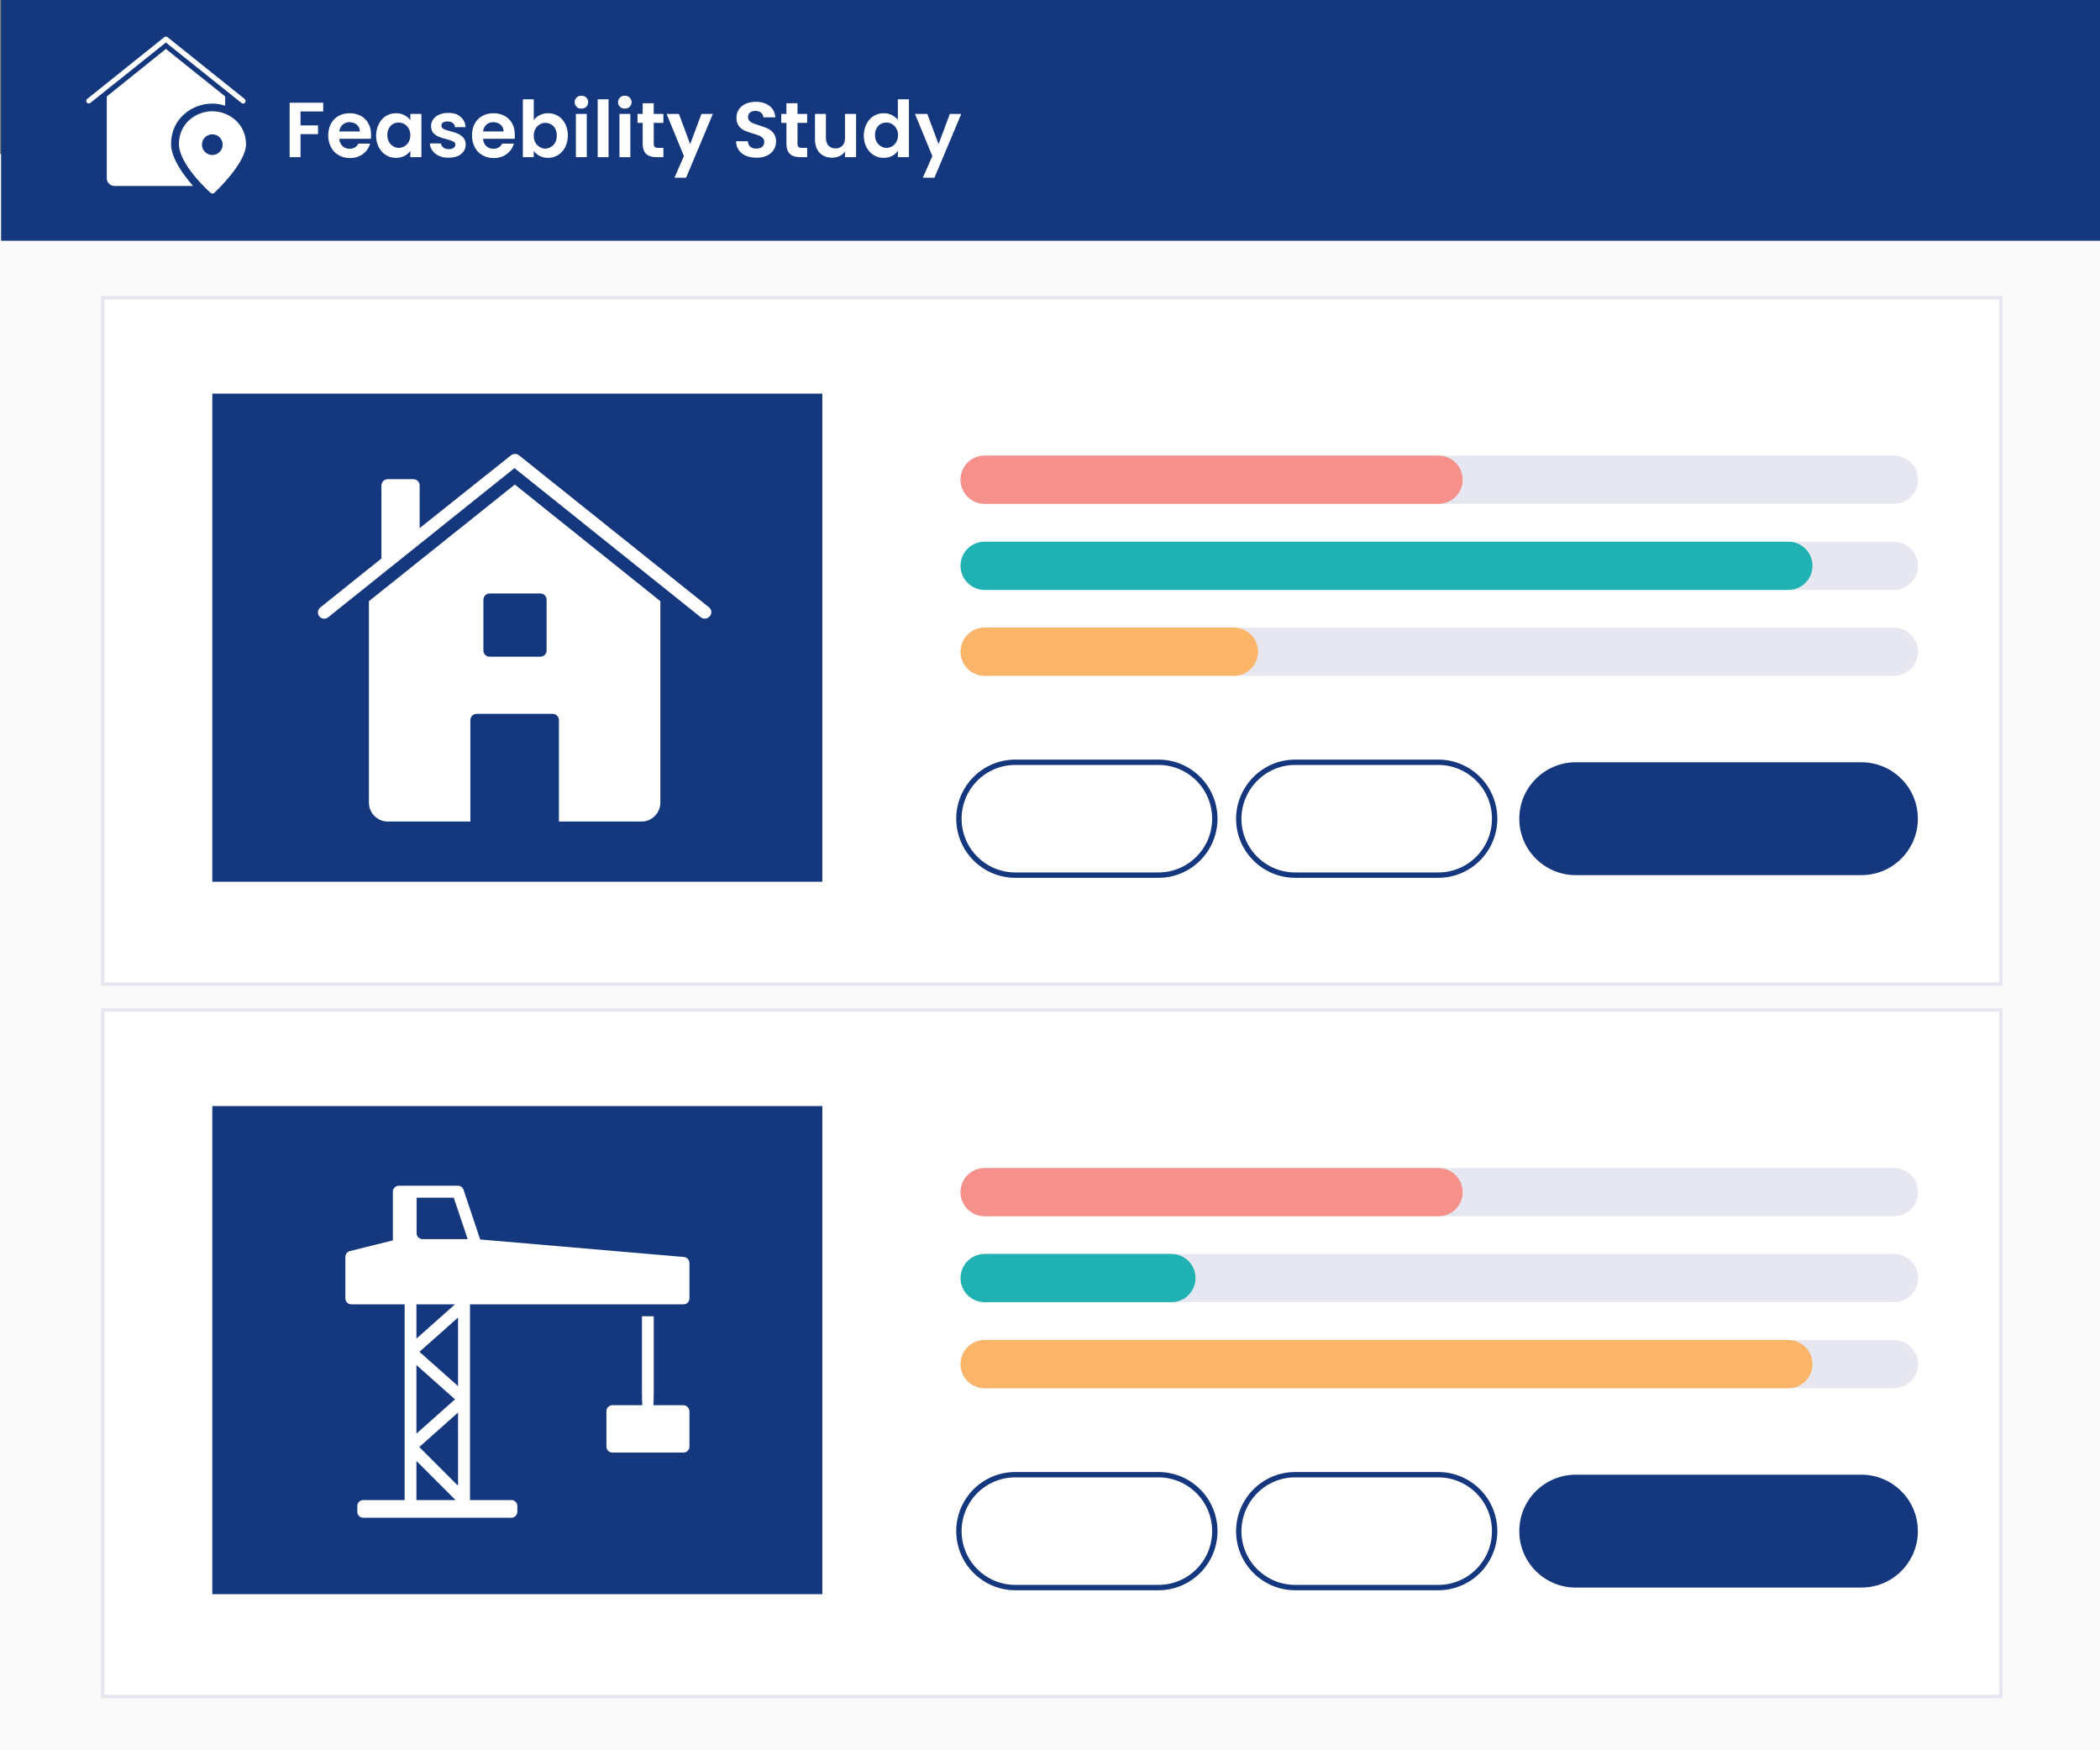
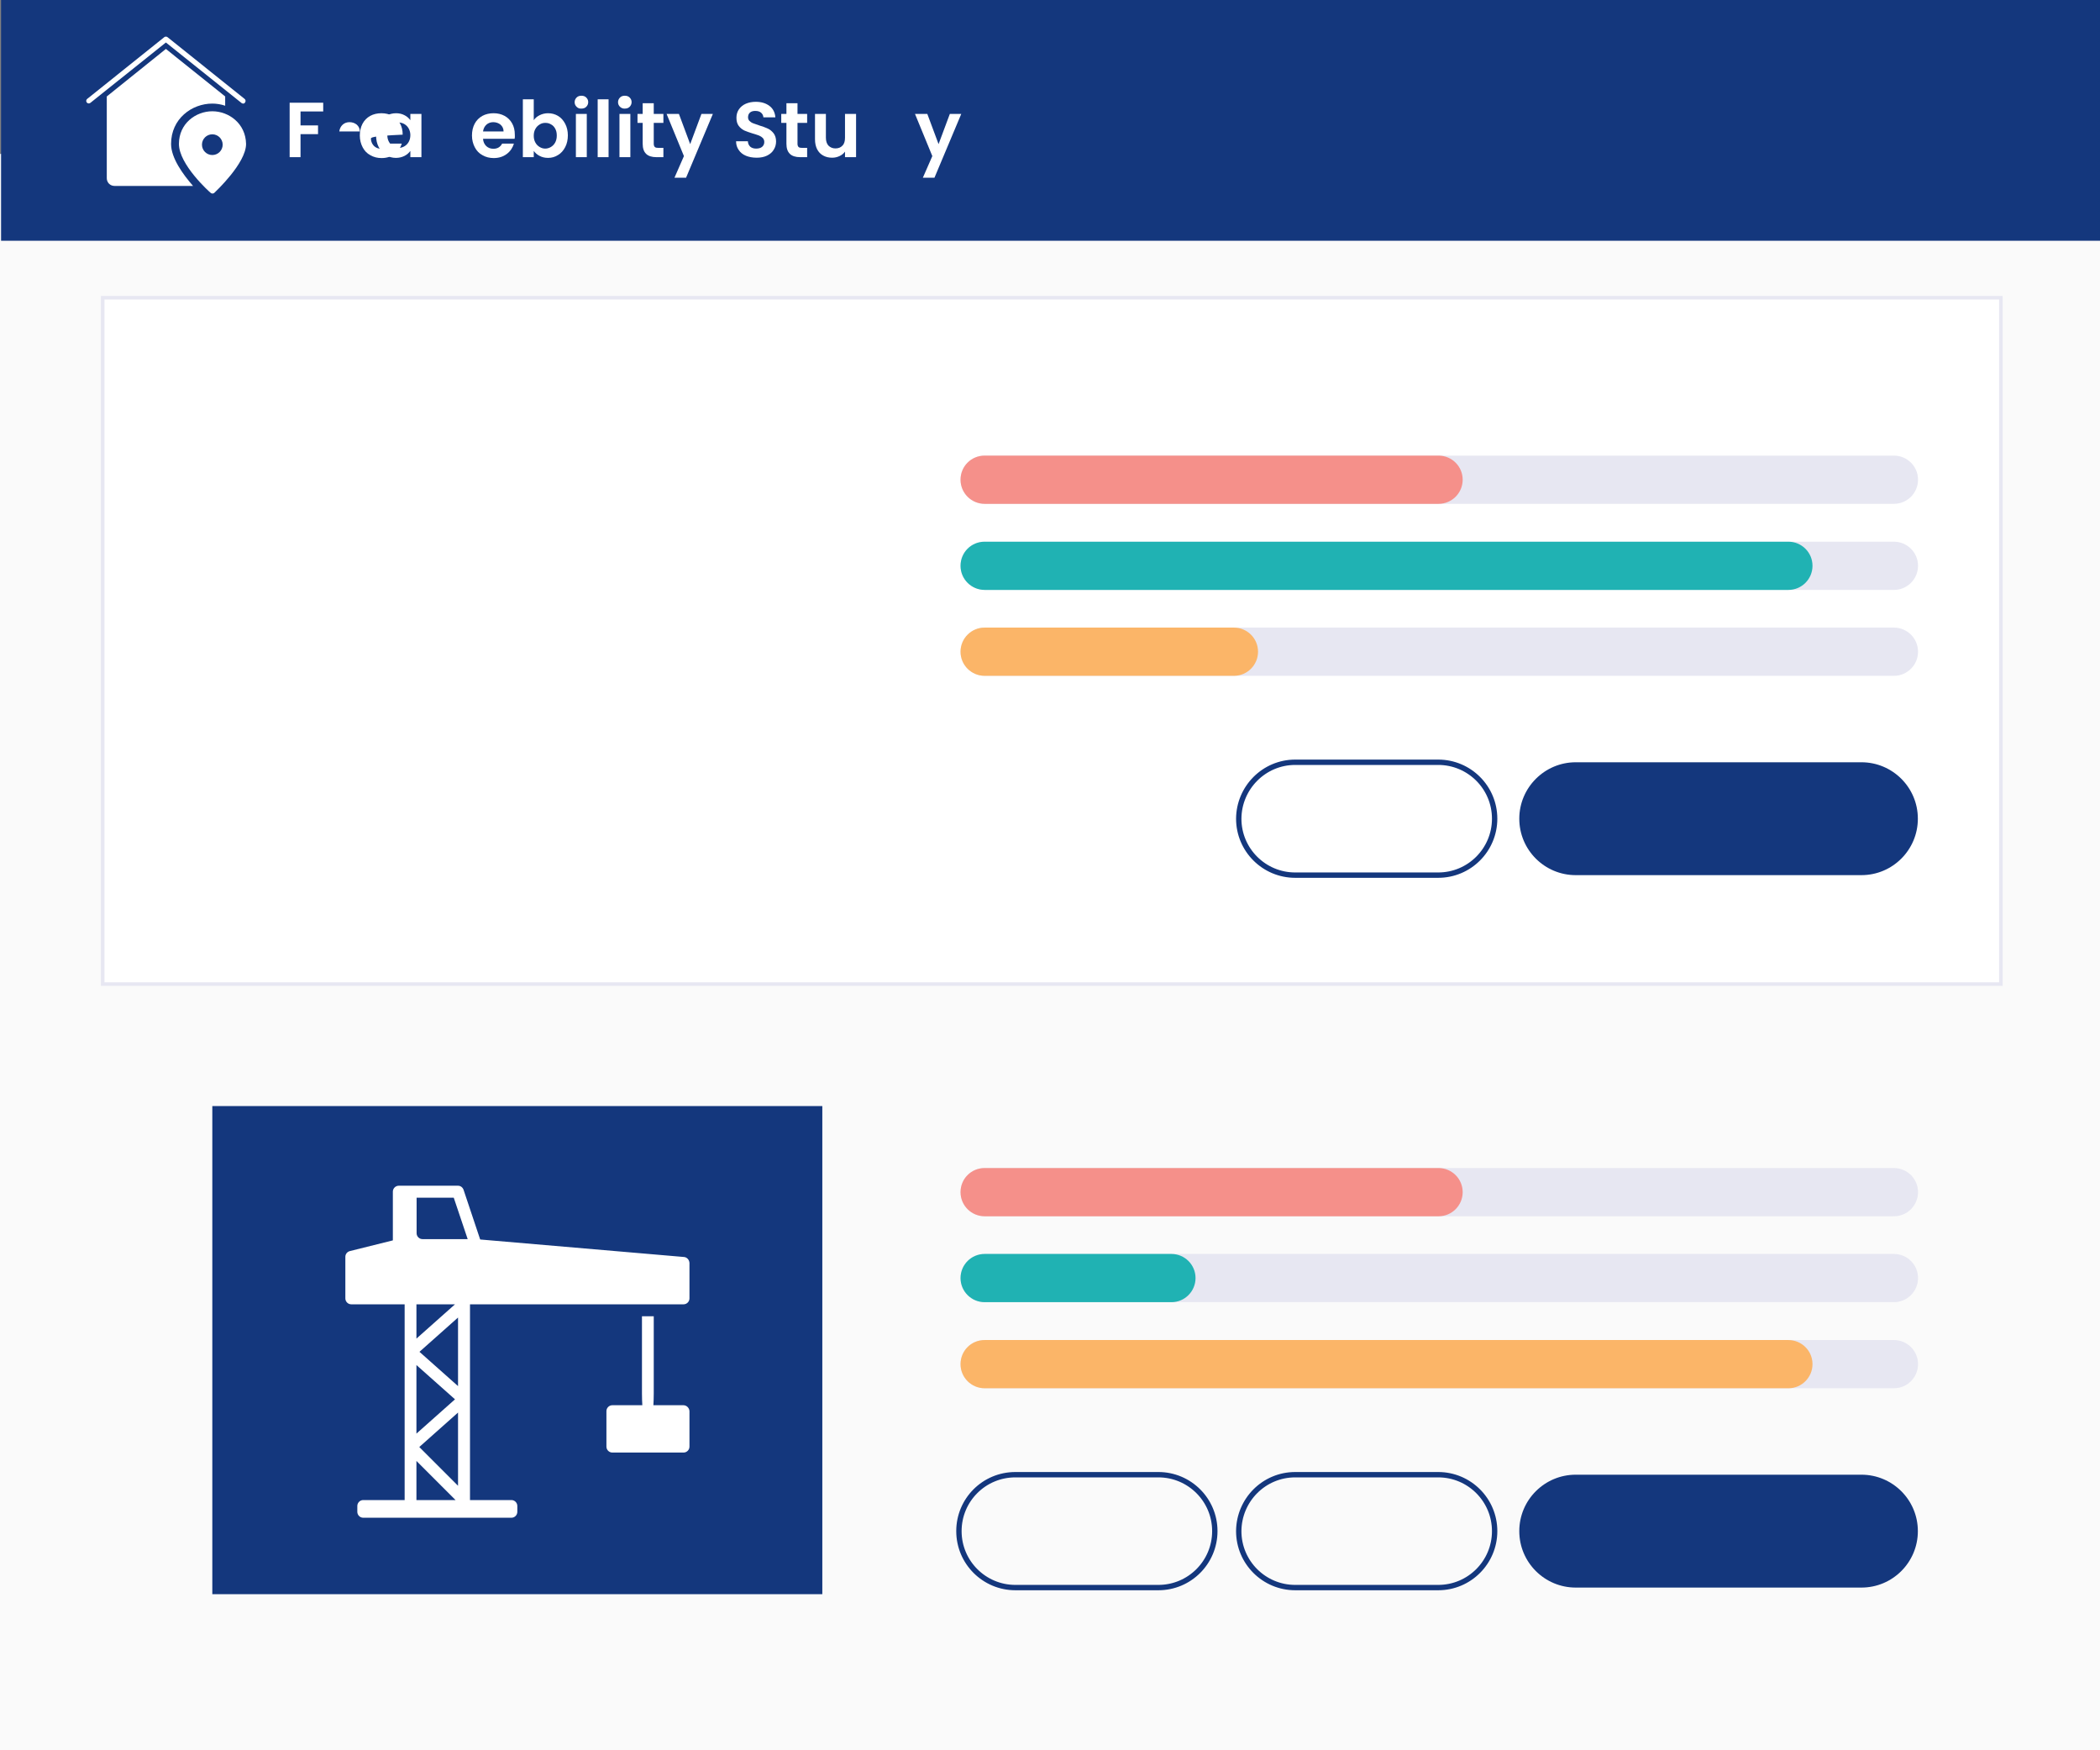
<svg xmlns="http://www.w3.org/2000/svg" version="1.1" id="a" x="0px" y="0px" viewBox="0 0 1176 980" style="enable-background:new 0 0 1176 980;" xml:space="preserve">
  <rect x="0" y="0" width="1176" height="980" fill="#808080" stroke="none" />
  <style type="text/css">
	.st0{fill:#FAFAFA;}
	.st1{fill:#FFFFFF;stroke:#E7E7F2;stroke-width:2;stroke-miterlimit:10;}
	.st2{fill:#14377D;}
	.st3{fill:#FFFFFF;}
	.st4{enable-background:new    ;}
	.st5{fill:#E7E7F2;}
	.st6{fill:#F5908A;}
	.st7{fill:#20B2B3;}
	.st8{fill:#FBB568;}
	.st9{fill:none;stroke:#14377D;stroke-width:3;stroke-miterlimit:10;}
</style>
  <rect x="0.6" y="86.2" class="st0" width="1176" height="893.8" />
  <rect x="-0.3" y="86.2" class="st0" width="1176" height="893.8" />
  <rect x="57.5" y="166.7" class="st1" width="1063" height="384.3" />
  <rect x="0.6" y="0" class="st2" width="1176" height="134.8" />
-   <rect x="118.9" y="220.4" class="st2" width="341.6" height="273.3" />
  <g>
    <path class="st3" d="M288.3,271.3l-81.7,65.3v112.8c0,5.9,4.8,10.6,10.6,10.6h46.2v-56.8c0-2,1.6-3.5,3.5-3.5h42.6   c2,0,3.5,1.6,3.5,3.5V460h46.2c5.9,0,10.6-4.8,10.6-10.6l0,0V336.6L288.3,271.3L288.3,271.3z M306.1,364.2c0,2-1.6,3.5-3.5,3.5   h-28.4c-2,0-3.5-1.6-3.5-3.5v-28.4c0-2,1.6-3.5,3.5-3.5h28.4c2,0,3.5,1.6,3.5,3.5V364.2z" />
    <path class="st3" d="M397.1,340.1l-106.5-85.2c-1.3-1-3.1-1-4.4,0L235,295.7v-23.9c0-2-1.6-3.5-3.6-3.5h-14.2c-2,0-3.6,1.6-3.6,3.5   v40.9l-34.2,27.4c-1.5,1.2-1.8,3.5-0.6,5s3.5,1.8,5,0.5l104.3-83.5l104.3,83.5c1.5,1.2,3.8,1,5-0.5   C398.9,343.6,398.6,341.3,397.1,340.1L397.1,340.1L397.1,340.1z" />
  </g>
  <g class="st4">
    <path class="st3" d="M181,57.5v4.9h-12.7v7.8h9.8v4.9h-9.8V88h-6.1V57.5H181z" />
-     <path class="st3" d="M207.7,77.7H190c0.1,1.8,0.8,3.1,1.8,4.1c1.1,1,2.4,1.5,4,1.5c2.3,0,3.9-1,4.9-2.9h6.6c-0.7,2.3-2,4.3-4,5.8   c-2,1.5-4.4,2.3-7.3,2.3c-2.3,0-4.4-0.5-6.3-1.6c-1.9-1-3.3-2.5-4.3-4.4c-1-1.9-1.6-4.1-1.6-6.6c0-2.5,0.5-4.7,1.5-6.6   c1-1.9,2.5-3.4,4.3-4.4c1.8-1,4-1.5,6.3-1.5c2.3,0,4.4,0.5,6.2,1.5c1.8,1,3.2,2.4,4.2,4.2c1,1.8,1.5,3.9,1.5,6.3   C207.8,76.2,207.8,77,207.7,77.7z M201.5,73.6c0-1.6-0.6-2.8-1.7-3.8c-1.1-0.9-2.5-1.4-4.1-1.4c-1.5,0-2.8,0.5-3.8,1.4   c-1,0.9-1.7,2.2-1.9,3.8H201.5z" />
+     <path class="st3" d="M207.7,77.7c0.1,1.8,0.8,3.1,1.8,4.1c1.1,1,2.4,1.5,4,1.5c2.3,0,3.9-1,4.9-2.9h6.6c-0.7,2.3-2,4.3-4,5.8   c-2,1.5-4.4,2.3-7.3,2.3c-2.3,0-4.4-0.5-6.3-1.6c-1.9-1-3.3-2.5-4.3-4.4c-1-1.9-1.6-4.1-1.6-6.6c0-2.5,0.5-4.7,1.5-6.6   c1-1.9,2.5-3.4,4.3-4.4c1.8-1,4-1.5,6.3-1.5c2.3,0,4.4,0.5,6.2,1.5c1.8,1,3.2,2.4,4.2,4.2c1,1.8,1.5,3.9,1.5,6.3   C207.8,76.2,207.8,77,207.7,77.7z M201.5,73.6c0-1.6-0.6-2.8-1.7-3.8c-1.1-0.9-2.5-1.4-4.1-1.4c-1.5,0-2.8,0.5-3.8,1.4   c-1,0.9-1.7,2.2-1.9,3.8H201.5z" />
    <path class="st3" d="M212.2,69.3c1-1.9,2.3-3.4,4-4.4c1.7-1,3.6-1.5,5.6-1.5c1.8,0,3.4,0.4,4.7,1.1c1.4,0.7,2.4,1.6,3.3,2.8v-3.5   h6.2V88h-6.2v-3.5c-0.8,1.1-1.9,2.1-3.3,2.8c-1.4,0.7-3,1.1-4.8,1.1c-2,0-3.9-0.5-5.6-1.6c-1.7-1-3-2.5-4-4.4   c-1-1.9-1.5-4.1-1.5-6.6C210.7,73.3,211.2,71.2,212.2,69.3z M228.9,72c-0.6-1.1-1.4-1.9-2.4-2.5c-1-0.6-2.1-0.9-3.2-0.9   s-2.2,0.3-3.2,0.8c-1,0.6-1.7,1.4-2.3,2.4c-0.6,1.1-0.9,2.3-0.9,3.8c0,1.5,0.3,2.7,0.9,3.8c0.6,1.1,1.4,1.9,2.4,2.5   c1,0.6,2,0.9,3.1,0.9c1.1,0,2.2-0.3,3.2-0.9c1-0.6,1.8-1.4,2.4-2.5c0.6-1.1,0.9-2.3,0.9-3.8C229.8,74.4,229.5,73.1,228.9,72z" />
-     <path class="st3" d="M245.9,87.3c-1.6-0.7-2.8-1.7-3.7-2.9c-0.9-1.2-1.4-2.6-1.5-4.1h6.2c0.1,0.9,0.6,1.7,1.4,2.3   c0.8,0.6,1.8,0.9,3,0.9c1.2,0,2.1-0.2,2.7-0.7c0.7-0.5,1-1.1,1-1.8c0-0.8-0.4-1.4-1.2-1.8c-0.8-0.4-2.1-0.8-3.8-1.3   c-1.8-0.4-3.3-0.9-4.4-1.4c-1.2-0.5-2.1-1.2-3-2.1c-0.8-1-1.2-2.3-1.2-3.9c0-1.3,0.4-2.6,1.2-3.7c0.8-1.1,1.9-2,3.3-2.6   c1.4-0.6,3.1-1,5.1-1c2.9,0,5.2,0.7,6.9,2.2c1.7,1.4,2.7,3.4,2.8,5.8h-5.9c-0.1-1-0.5-1.7-1.2-2.3c-0.7-0.6-1.7-0.9-2.9-0.9   c-1.1,0-2,0.2-2.6,0.6c-0.6,0.4-0.9,1-0.9,1.7c0,0.8,0.4,1.4,1.2,1.9c0.8,0.4,2.1,0.9,3.8,1.3c1.8,0.4,3.2,0.9,4.3,1.4   c1.1,0.5,2.1,1.2,3,2.2c0.8,1,1.3,2.3,1.3,3.9c0,1.4-0.4,2.7-1.2,3.8c-0.8,1.1-1.9,2-3.3,2.6c-1.4,0.6-3.1,0.9-5.1,0.9   C249.3,88.4,247.5,88,245.9,87.3z" />
    <path class="st3" d="M288.2,77.7h-17.7c0.1,1.8,0.8,3.1,1.8,4.1c1.1,1,2.4,1.5,4,1.5c2.3,0,3.9-1,4.9-2.9h6.6c-0.7,2.3-2,4.3-4,5.8   c-2,1.5-4.4,2.3-7.3,2.3c-2.3,0-4.4-0.5-6.3-1.6c-1.9-1-3.3-2.5-4.3-4.4c-1-1.9-1.6-4.1-1.6-6.6c0-2.5,0.5-4.7,1.5-6.6   c1-1.9,2.5-3.4,4.3-4.4c1.8-1,4-1.5,6.3-1.5c2.3,0,4.4,0.5,6.2,1.5c1.8,1,3.2,2.4,4.2,4.2c1,1.8,1.5,3.9,1.5,6.3   C288.4,76.2,288.3,77,288.2,77.7z M282,73.6c0-1.6-0.6-2.8-1.7-3.8c-1.1-0.9-2.5-1.4-4.1-1.4c-1.5,0-2.8,0.5-3.8,1.4   c-1,0.9-1.7,2.2-1.9,3.8H282z" />
    <path class="st3" d="M302.2,64.5c1.4-0.7,3-1.1,4.7-1.1c2.1,0,3.9,0.5,5.6,1.5c1.7,1,3,2.5,4,4.4c1,1.9,1.5,4.1,1.5,6.5   s-0.5,4.7-1.5,6.6c-1,1.9-2.3,3.4-4,4.4c-1.7,1.1-3.6,1.6-5.6,1.6c-1.8,0-3.4-0.4-4.7-1.1c-1.4-0.7-2.4-1.6-3.3-2.8V88h-6.1V55.6   h6.1v11.7C299.7,66.1,300.8,65.2,302.2,64.5z M310.9,72c-0.6-1.1-1.4-1.9-2.4-2.4c-1-0.6-2-0.8-3.2-0.8c-1.1,0-2.2,0.3-3.1,0.9   c-1,0.6-1.8,1.4-2.4,2.5c-0.6,1.1-0.9,2.3-0.9,3.8s0.3,2.7,0.9,3.8c0.6,1.1,1.4,1.9,2.4,2.5c1,0.6,2,0.9,3.1,0.9   c1.1,0,2.2-0.3,3.2-0.9c1-0.6,1.8-1.4,2.4-2.5c0.6-1.1,0.9-2.4,0.9-3.9C311.8,74.3,311.5,73.1,310.9,72z" />
    <path class="st3" d="M322.9,59.8c-0.7-0.7-1.1-1.5-1.1-2.6c0-1,0.4-1.9,1.1-2.6c0.7-0.7,1.6-1,2.7-1c1.1,0,2,0.3,2.7,1   c0.7,0.7,1.1,1.5,1.1,2.6c0,1-0.4,1.9-1.1,2.6c-0.7,0.7-1.6,1-2.7,1C324.5,60.9,323.6,60.5,322.9,59.8z M328.6,63.8V88h-6.1V63.8   H328.6z" />
    <path class="st3" d="M340.8,55.6V88h-6.1V55.6H340.8z" />
    <path class="st3" d="M347.2,59.8c-0.7-0.7-1.1-1.5-1.1-2.6c0-1,0.4-1.9,1.1-2.6c0.7-0.7,1.6-1,2.7-1c1.1,0,2,0.3,2.7,1   c0.7,0.7,1.1,1.5,1.1,2.6c0,1-0.4,1.9-1.1,2.6c-0.7,0.7-1.6,1-2.7,1C348.9,60.9,348,60.5,347.2,59.8z M353,63.8V88h-6.1V63.8H353z" />
    <path class="st3" d="M366.1,68.8v11.7c0,0.8,0.2,1.4,0.6,1.8c0.4,0.4,1.1,0.5,2,0.5h2.8V88h-3.9c-5.2,0-7.7-2.5-7.7-7.5V68.8h-2.9   v-5h2.9v-6h6.2v6h5.4v5H366.1z" />
    <path class="st3" d="M399.2,63.8l-15,35.7h-6.5l5.3-12.1l-9.7-23.6h6.9l6.3,16.9l6.3-16.9H399.2z" />
    <path class="st3" d="M417.7,87.2c-1.7-0.7-3.1-1.8-4-3.2c-1-1.4-1.5-3-1.5-4.9h6.6c0.1,1.3,0.5,2.2,1.3,3c0.8,0.7,1.9,1.1,3.3,1.1   c1.4,0,2.6-0.3,3.4-1c0.8-0.7,1.2-1.6,1.2-2.7c0-0.9-0.3-1.6-0.8-2.2c-0.6-0.6-1.2-1-2.1-1.4c-0.8-0.3-2-0.7-3.4-1.1   c-2-0.6-3.6-1.2-4.8-1.7c-1.2-0.6-2.3-1.4-3.2-2.6c-0.9-1.2-1.3-2.7-1.3-4.6c0-1.8,0.5-3.4,1.4-4.7c0.9-1.3,2.2-2.4,3.8-3.1   c1.6-0.7,3.5-1.1,5.6-1.1c3.2,0,5.7,0.8,7.7,2.3s3.1,3.7,3.3,6.4h-6.7c-0.1-1.1-0.5-1.9-1.3-2.6c-0.8-0.7-1.9-1-3.3-1   c-1.2,0-2.2,0.3-2.9,0.9c-0.7,0.6-1.1,1.5-1.1,2.7c0,0.8,0.3,1.5,0.8,2c0.5,0.5,1.2,1,2,1.3c0.8,0.3,1.9,0.7,3.4,1.2   c2,0.6,3.6,1.2,4.9,1.8s2.3,1.5,3.2,2.6c0.9,1.2,1.4,2.7,1.4,4.6c0,1.6-0.4,3.2-1.3,4.6c-0.8,1.4-2.1,2.5-3.7,3.3   c-1.6,0.8-3.6,1.2-5.8,1.2C421.3,88.3,419.4,87.9,417.7,87.2z" />
    <path class="st3" d="M446.6,68.8v11.7c0,0.8,0.2,1.4,0.6,1.8c0.4,0.4,1.1,0.5,2,0.5h2.8V88h-3.9c-5.2,0-7.7-2.5-7.7-7.5V68.8h-2.9   v-5h2.9v-6h6.2v6h5.4v5H446.6z" />
    <path class="st3" d="M479.4,63.8V88h-6.2v-3.1c-0.8,1.1-1.8,1.9-3.1,2.5c-1.3,0.6-2.6,0.9-4.1,0.9c-1.9,0-3.6-0.4-5-1.2   c-1.5-0.8-2.6-2-3.4-3.5c-0.8-1.6-1.2-3.4-1.2-5.6V63.8h6.1v13.3c0,1.9,0.5,3.4,1.4,4.4c1,1,2.3,1.6,3.9,1.6c1.7,0,3-0.5,4-1.6   c1-1,1.4-2.5,1.4-4.4V63.8H479.4z" />
-     <path class="st3" d="M485.3,69.3c1-1.9,2.3-3.4,4-4.4c1.7-1,3.6-1.5,5.6-1.5c1.6,0,3.1,0.3,4.5,1c1.4,0.7,2.6,1.6,3.4,2.7V55.6h6.2   V88h-6.2v-3.6c-0.8,1.2-1.8,2.2-3.2,2.9s-3,1.1-4.8,1.1c-2,0-3.9-0.5-5.6-1.6c-1.7-1-3-2.5-4-4.4c-1-1.9-1.5-4.1-1.5-6.6   C483.8,73.3,484.3,71.2,485.3,69.3z M502,72c-0.6-1.1-1.4-1.9-2.4-2.5c-1-0.6-2.1-0.9-3.2-0.9s-2.2,0.3-3.2,0.8   c-1,0.6-1.7,1.4-2.3,2.4c-0.6,1.1-0.9,2.3-0.9,3.8c0,1.5,0.3,2.7,0.9,3.8s1.4,1.9,2.4,2.5c1,0.6,2,0.9,3.1,0.9   c1.1,0,2.2-0.3,3.2-0.9c1-0.6,1.8-1.4,2.4-2.5c0.6-1.1,0.9-2.3,0.9-3.8C502.9,74.4,502.6,73.1,502,72z" />
    <path class="st3" d="M538.3,63.8l-15,35.7h-6.5l5.3-12.1l-9.7-23.6h6.9l6.3,16.9l6.3-16.9H538.3z" />
  </g>
  <g>
    <path class="st3" d="M136.2,58c-0.3,0-0.6-0.1-0.9-0.3L92.9,23.8L50.6,57.6c-0.6,0.5-1.5,0.4-2-0.2c-0.5-0.6-0.4-1.5,0.2-2l0,0   L92,20.8c0.5-0.4,1.3-0.4,1.8,0l43.2,34.6c0.6,0.5,0.7,1.4,0.2,2C137,57.8,136.6,58,136.2,58L136.2,58z" />
    <path class="st3" d="M95.8,80.6c0-14.2,11.7-22.6,23.1-22.6c2.4,0,4.9,0.4,7.2,1.2V54L92.9,27.4L59.8,54v45.8   c0,2.4,1.9,4.3,4.3,4.3h44C102.5,97.7,95.8,88.5,95.8,80.6L95.8,80.6z" />
    <path class="st3" d="M118.9,62.3c-9.2,0-18.7,6.8-18.7,18.3s17,26.8,17.8,27.4c0.6,0.5,1.4,0.5,2,0c0.7-0.7,17.8-16.6,17.8-27.4   C137.6,69.1,128.1,62.3,118.9,62.3L118.9,62.3z M118.9,86.8c-3.2,0-5.8-2.6-5.8-5.8s2.6-5.8,5.8-5.8s5.8,2.6,5.8,5.8   S122.1,86.8,118.9,86.8z" />
  </g>
  <path class="st5" d="M551.4,255.1h509.2c7.4,0,13.5,6,13.5,13.5l0,0c0,7.4-6,13.5-13.5,13.5H551.4c-7.4,0-13.5-6-13.5-13.5l0,0  C537.9,261.1,543.9,255.1,551.4,255.1z" />
  <path class="st5" d="M551.4,303.3h509.2c7.4,0,13.5,6,13.5,13.5v0c0,7.4-6,13.5-13.5,13.5H551.4c-7.4,0-13.5-6-13.5-13.5v0  C537.9,309.3,543.9,303.3,551.4,303.3z" />
  <path class="st5" d="M551.4,351.4h509.2c7.4,0,13.5,6,13.5,13.5v0c0,7.4-6,13.5-13.5,13.5H551.4c-7.4,0-13.5-6-13.5-13.5v0  C537.9,357.5,543.9,351.4,551.4,351.4z" />
  <path class="st6" d="M551.4,255.1h254.2c7.4,0,13.5,6,13.5,13.5l0,0c0,7.4-6,13.5-13.5,13.5H551.4c-7.4,0-13.5-6-13.5-13.5l0,0  C537.9,261.1,543.9,255.1,551.4,255.1z" />
  <path class="st7" d="M551.4,303.3h450.1c7.4,0,13.5,6,13.5,13.5v0c0,7.4-6,13.5-13.5,13.5H551.4c-7.4,0-13.5-6-13.5-13.5v0  C537.9,309.3,543.9,303.3,551.4,303.3z" />
  <path class="st8" d="M551.4,351.4H691c7.4,0,13.5,6,13.5,13.5v0c0,7.4-6,13.5-13.5,13.5H551.4c-7.4,0-13.5-6-13.5-13.5v0  C537.9,357.5,543.9,351.4,551.4,351.4z" />
  <path class="st2" d="M882.4,426.8h160c17.4,0,31.6,14.1,31.6,31.6v0c0,17.4-14.1,31.6-31.6,31.6h-160c-17.4,0-31.6-14.1-31.6-31.6v0  C850.8,441,865,426.8,882.4,426.8z" />
  <path class="st9" d="M725.3,426.8h80.1c17.4,0,31.6,14.1,31.6,31.6v0c0,17.4-14.1,31.6-31.6,31.6h-80.1c-17.4,0-31.6-14.1-31.6-31.6  v0C693.8,441,707.9,426.8,725.3,426.8z" />
-   <path class="st9" d="M568.6,426.8h80.1c17.4,0,31.6,14.1,31.6,31.6v0c0,17.4-14.1,31.6-31.6,31.6h-80.1c-17.4,0-31.6-14.1-31.6-31.6  v0C537,441,551.1,426.8,568.6,426.8z" />
-   <rect x="57.5" y="565.5" class="st1" width="1063" height="384.4" />
  <rect x="118.9" y="619.3" class="st2" width="341.6" height="273.3" />
  <path class="st5" d="M551.4,654h509.2c7.4,0,13.5,6,13.5,13.5v0c0,7.4-6,13.5-13.5,13.5H551.4c-7.4,0-13.5-6-13.5-13.5v0  C537.9,660,543.9,654,551.4,654z" />
  <path class="st5" d="M551.4,702.1h509.2c7.4,0,13.5,6,13.5,13.5v0c0,7.4-6,13.5-13.5,13.5H551.4c-7.4,0-13.5-6-13.5-13.5v0  C537.9,708.2,543.9,702.1,551.4,702.1z" />
  <path class="st5" d="M551.4,750.3h509.2c7.4,0,13.5,6,13.5,13.5v0c0,7.4-6,13.5-13.5,13.5H551.4c-7.4,0-13.5-6-13.5-13.5v0  C537.9,756.3,543.9,750.3,551.4,750.3z" />
  <path class="st6" d="M551.4,654h254.2c7.4,0,13.5,6,13.5,13.5v0c0,7.4-6,13.5-13.5,13.5H551.4c-7.4,0-13.5-6-13.5-13.5v0  C537.9,660,543.9,654,551.4,654z" />
  <path class="st7" d="M551.4,702.1H656c7.4,0,13.5,6,13.5,13.5v0c0,7.4-6,13.5-13.5,13.5H551.4c-7.4,0-13.5-6-13.5-13.5v0  C537.9,708.2,543.9,702.1,551.4,702.1z" />
  <path class="st8" d="M551.4,750.3h450.1c7.4,0,13.5,6,13.5,13.5v0c0,7.4-6,13.5-13.5,13.5H551.4c-7.4,0-13.5-6-13.5-13.5v0  C537.9,756.3,543.9,750.3,551.4,750.3z" />
  <path class="st2" d="M882.4,825.7h160c17.4,0,31.6,14.1,31.6,31.6v0c0,17.4-14.1,31.6-31.6,31.6h-160c-17.4,0-31.6-14.1-31.6-31.6v0  C850.8,839.8,865,825.7,882.4,825.7z" />
  <path class="st9" d="M725.3,825.7h80.1c17.4,0,31.6,14.1,31.6,31.6v0c0,17.4-14.1,31.6-31.6,31.6h-80.1c-17.4,0-31.6-14.1-31.6-31.6  v0C693.8,839.8,707.9,825.7,725.3,825.7z" />
  <path class="st9" d="M568.6,825.7h80.1c17.4,0,31.6,14.1,31.6,31.6v0c0,17.4-14.1,31.6-31.6,31.6h-80.1c-17.4,0-31.6-14.1-31.6-31.6  v0C537,839.8,551.1,825.7,568.6,825.7z" />
  <g>
    <path class="st3" d="M383,703.8L268.9,694l-9.3-27.8c-0.5-1.4-1.7-2.3-3.1-2.3h-33.2c-1.8,0-3.3,1.5-3.3,3.3v27.3l-24.1,6   c-1.5,0.4-2.5,1.7-2.5,3.2V727c0,1.8,1.5,3.3,3.3,3.3h29.9v109.6h-23.2c-1.8,0-3.3,1.5-3.3,3.3v3.3c0,1.8,1.5,3.3,3.3,3.3h83   c1.8,0,3.3-1.5,3.3-3.3v-3.3c0-1.8-1.5-3.3-3.3-3.3h-23.2V730.3h119.6c1.8,0,3.3-1.5,3.3-3.3v-19.9   C386,705.4,384.7,703.9,383,703.8z M233.2,670.6h20.9l7.8,23.2h-25.3c-1.8,0-3.3-1.5-3.3-3.3V670.6z M233.2,839.9v-21.9l21.9,21.9   H233.2z M256.5,831.9l-21.7-21.7l21.7-19.3V831.9z M233.2,802.7v-38.4l21.6,19.2L233.2,802.7z M256.5,776.1l-21.6-19.2l21.6-19.2   V776.1z M233.2,749.5v-19.2h21.6L233.2,749.5z" />
    <path class="st3" d="M382.7,786.8h-16.8c0.1-1.7,0.2-3.9,0.2-6.6V737h-6.6v43.2c0,2.7,0.1,4.9,0.2,6.6h-16.8   c-1.8,0-3.3,1.5-3.3,3.3v19.9c0,1.8,1.5,3.3,3.3,3.3h39.9c1.8,0,3.3-1.5,3.3-3.3v-19.9C386,788.3,384.5,786.8,382.7,786.8z" />
  </g>
</svg>